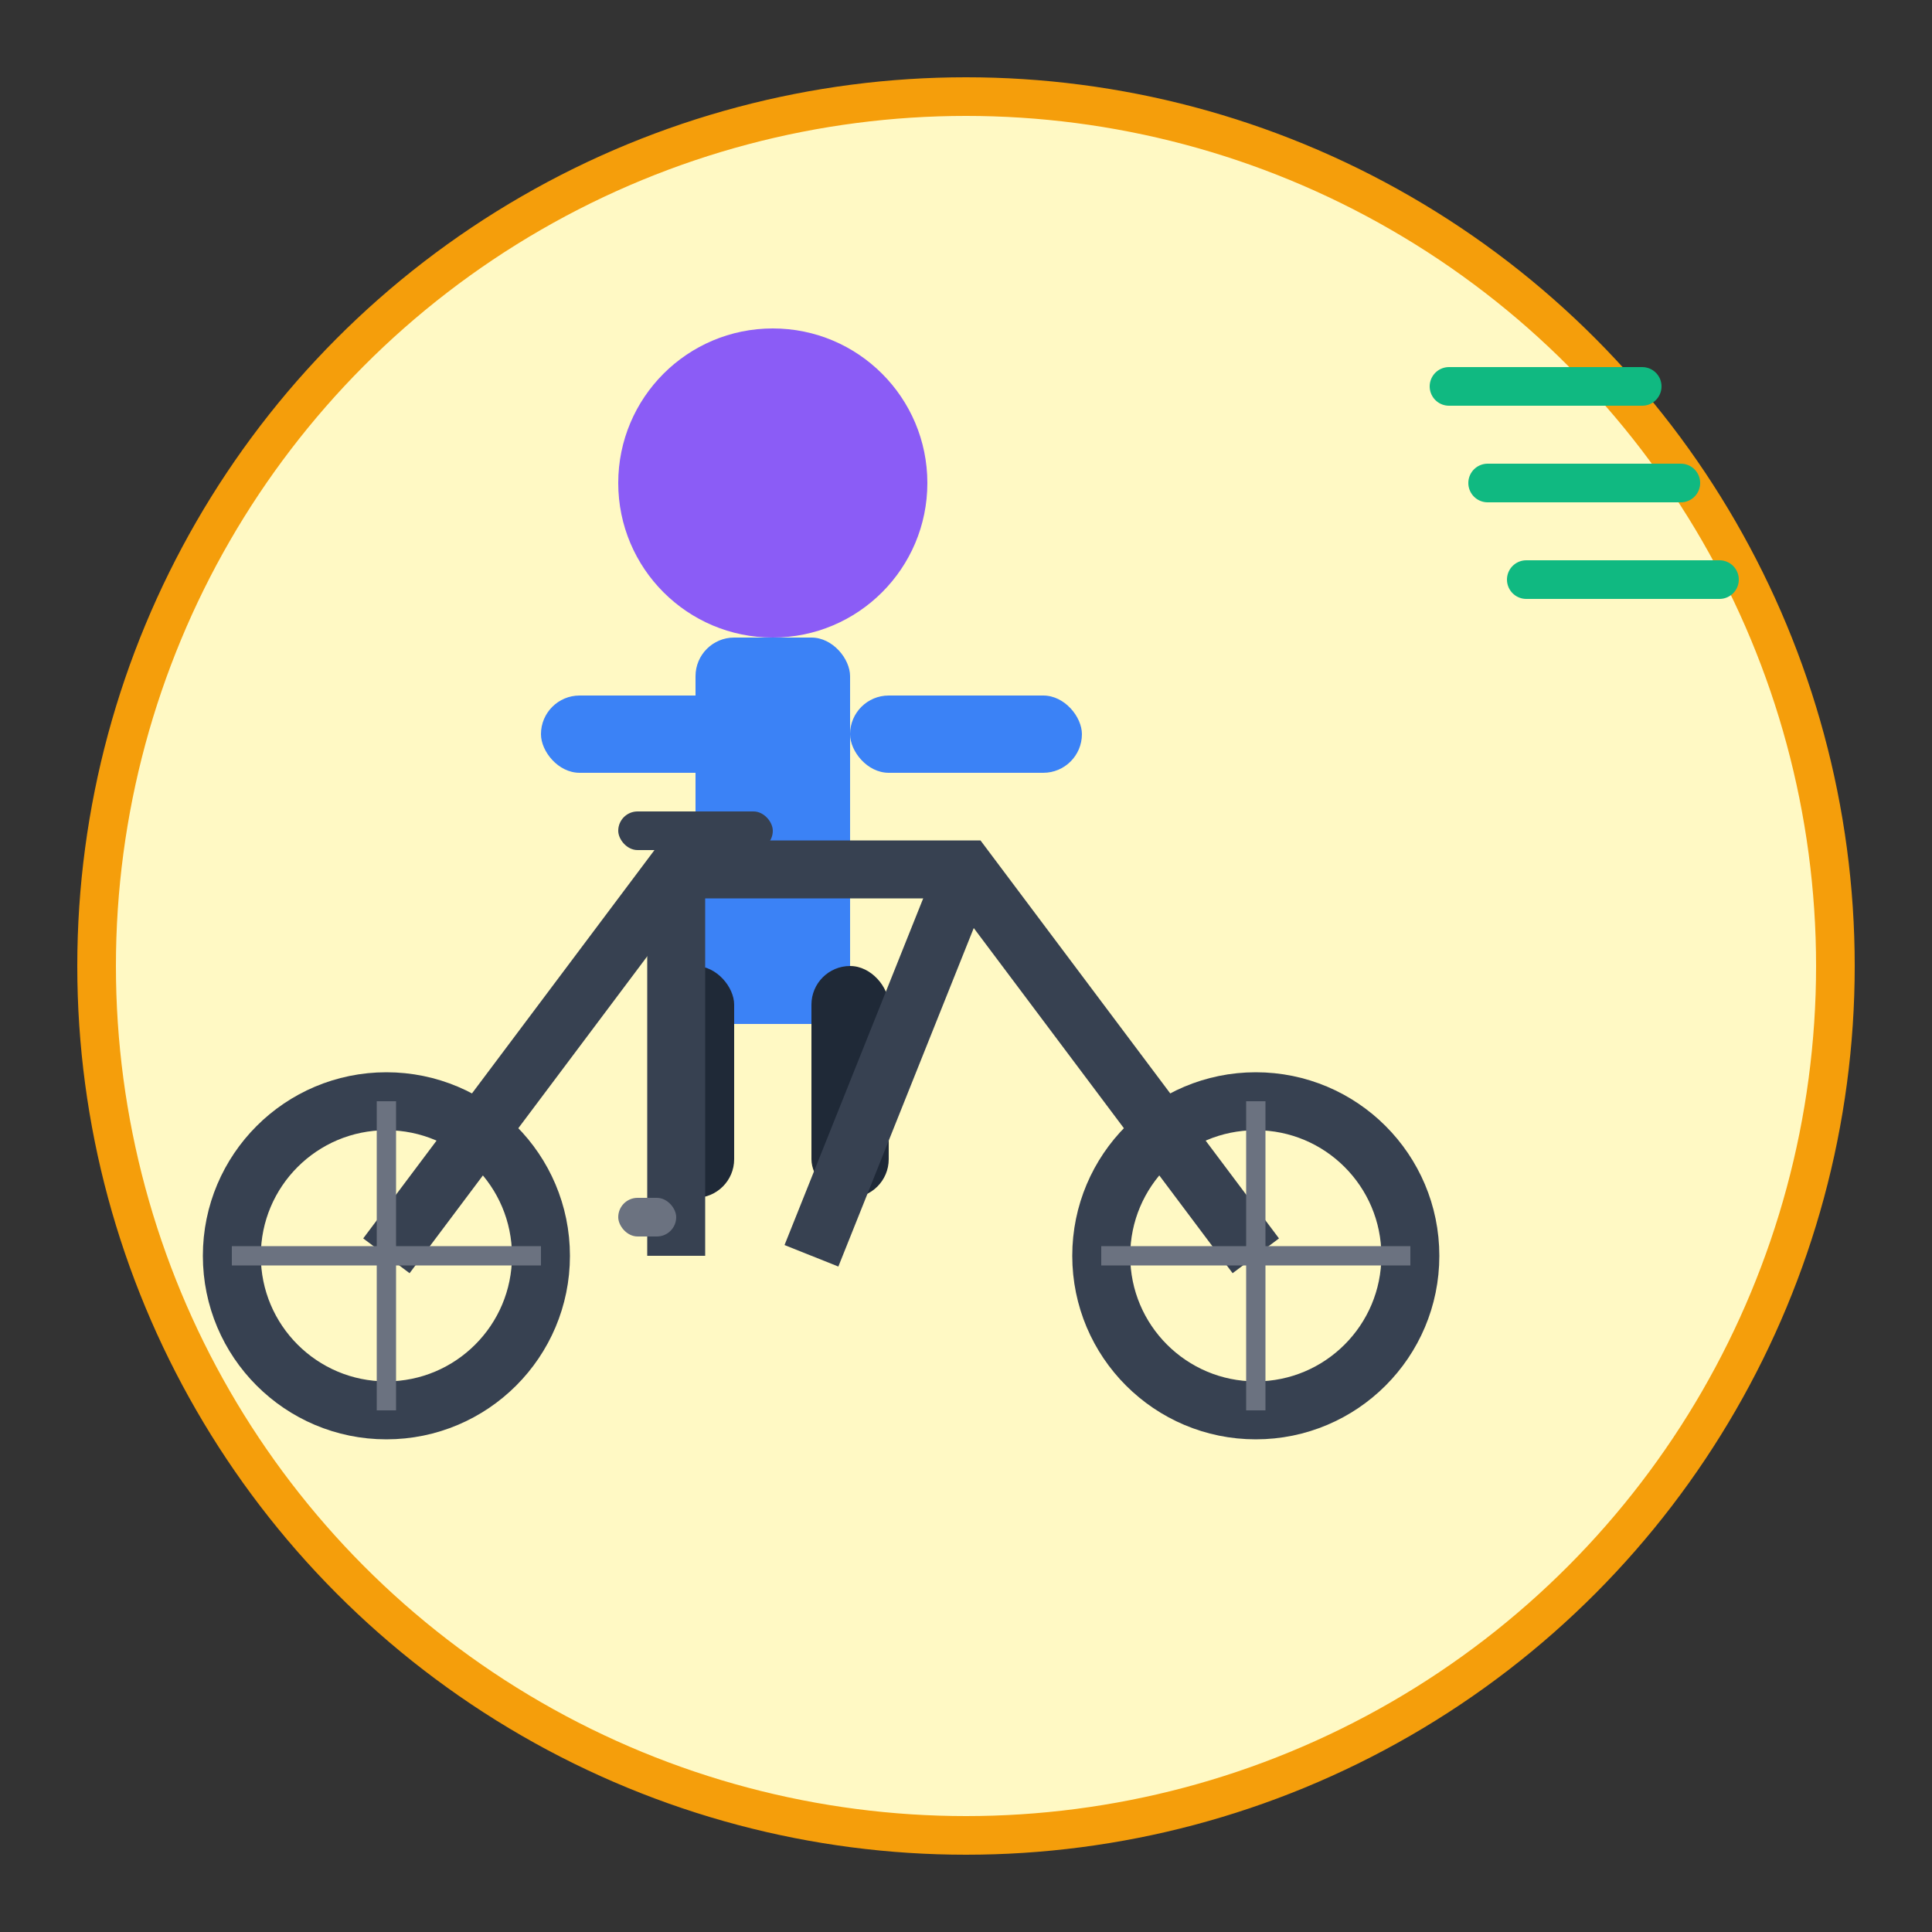
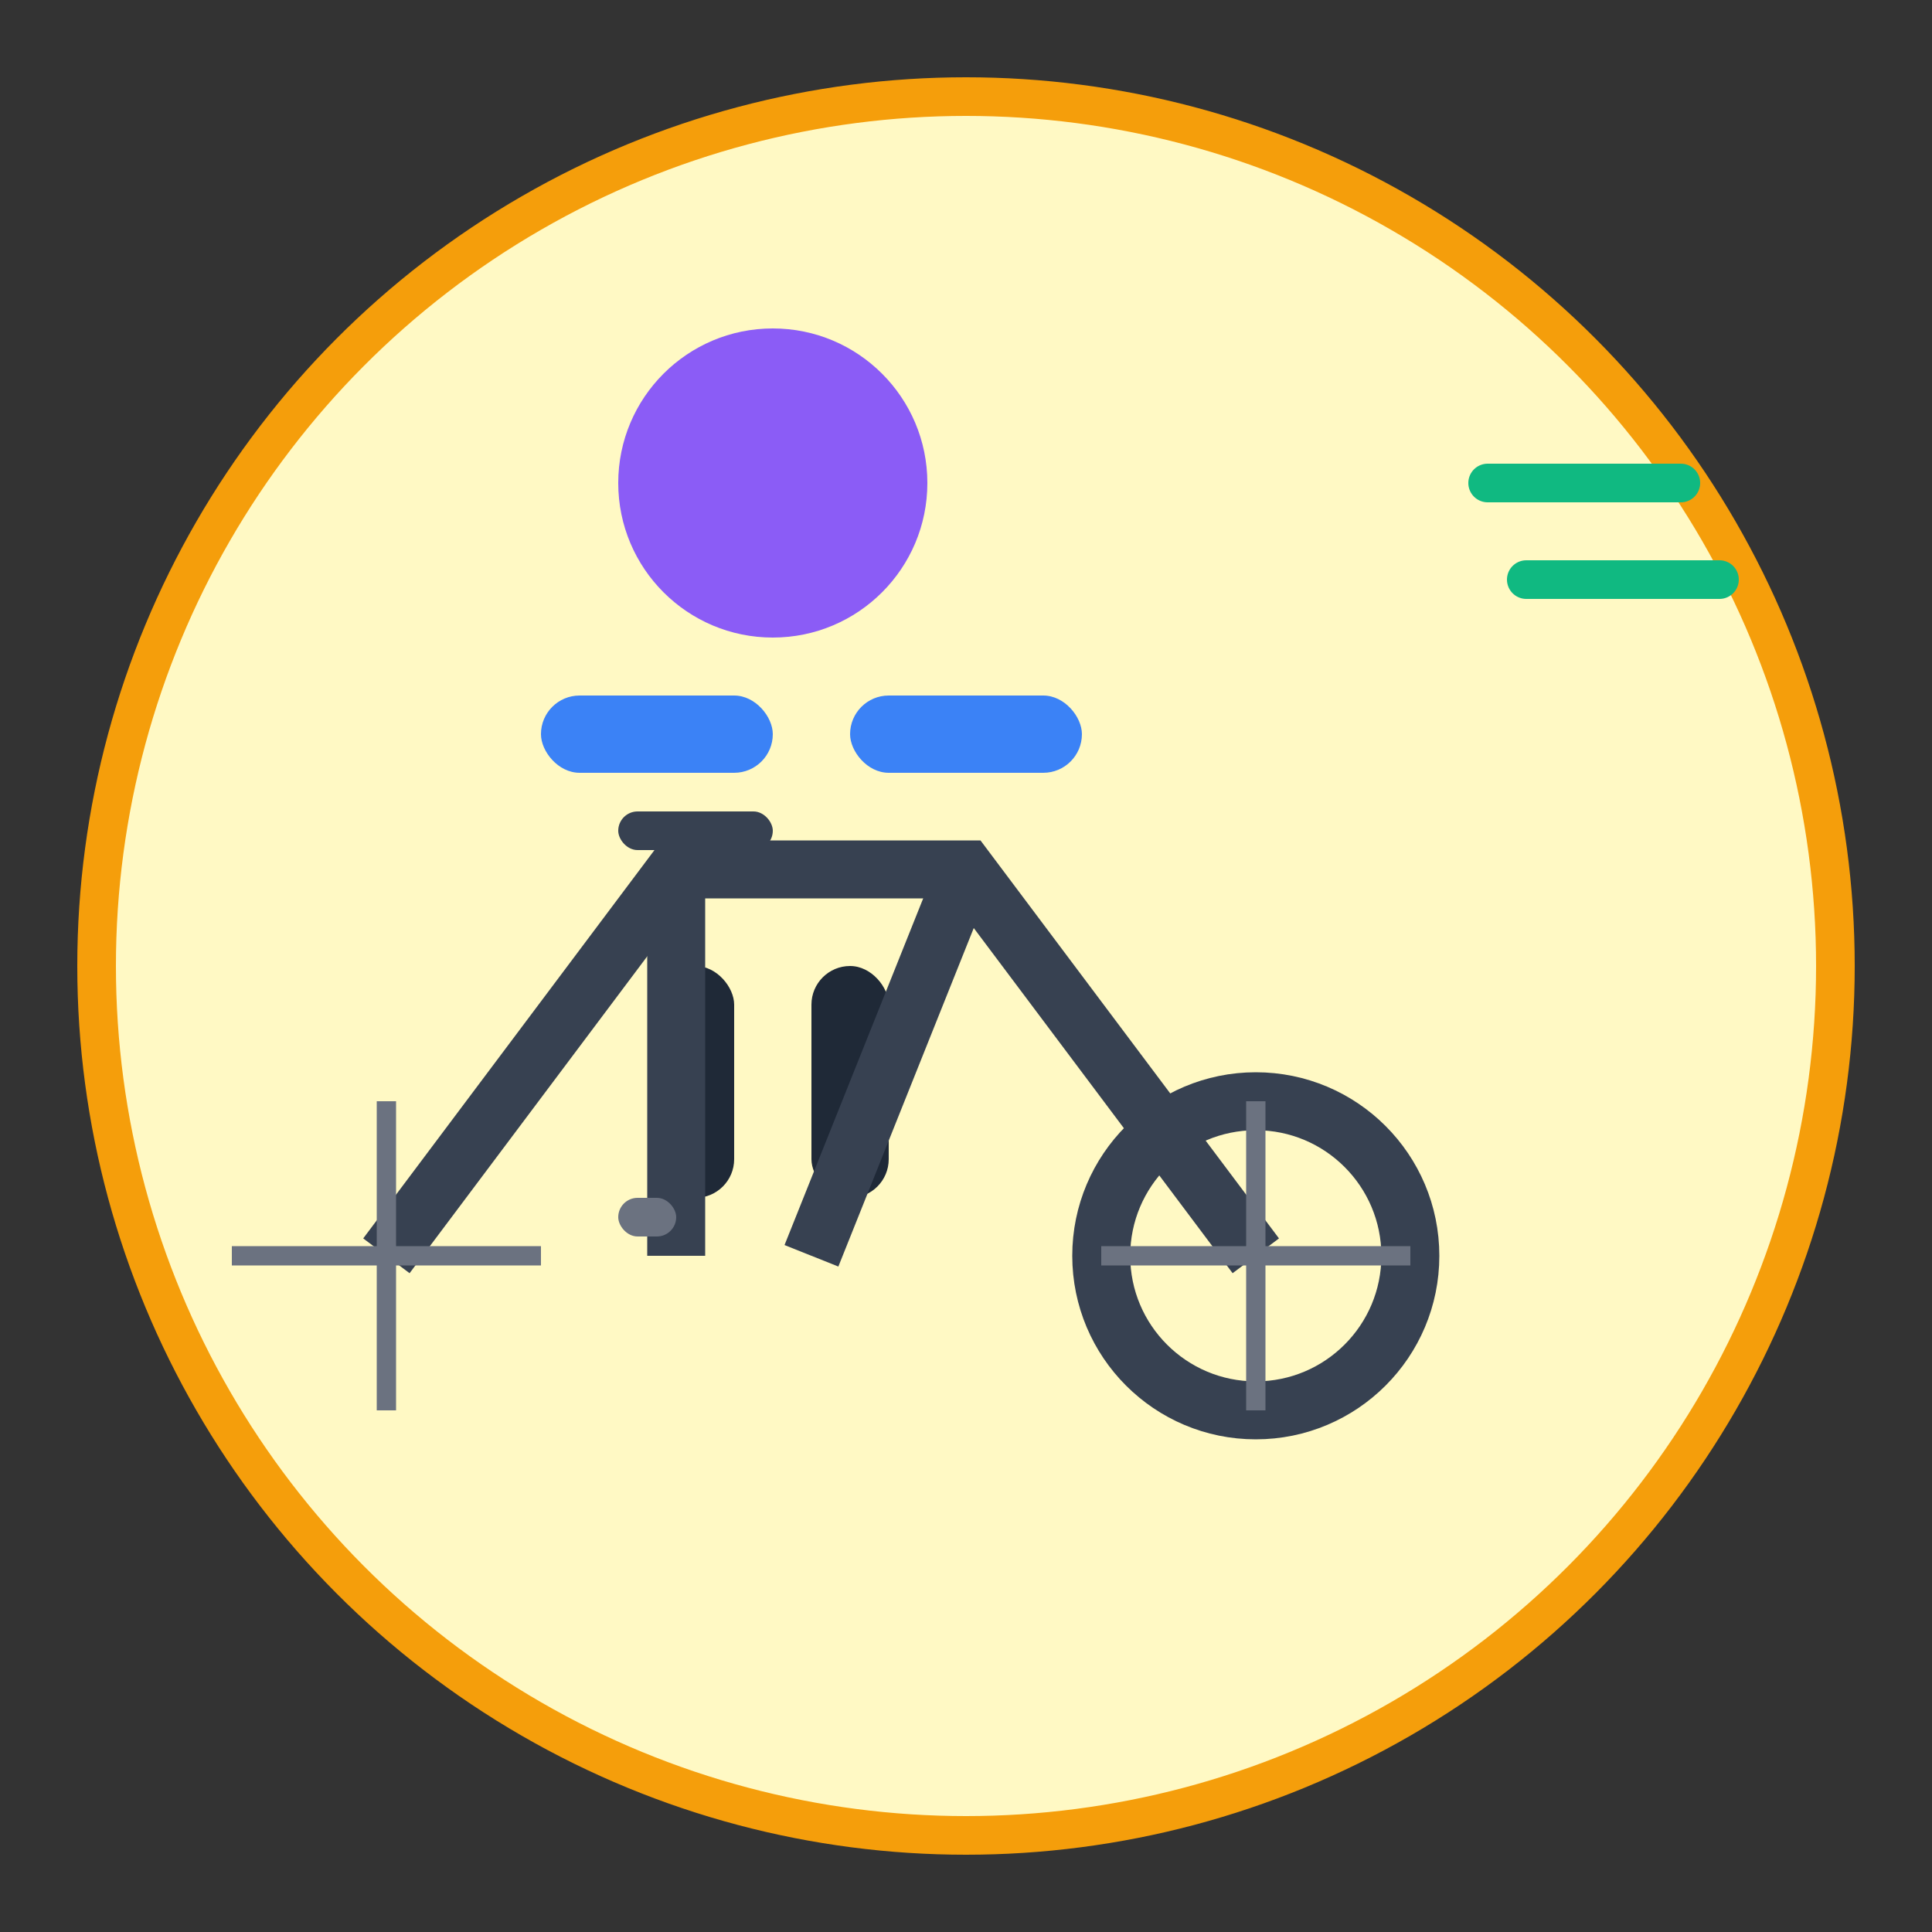
<svg xmlns="http://www.w3.org/2000/svg" viewBox="0 0 100 100" width="100" height="100">
  <rect x="0" y="0" width="100" height="100" fill="#333333" stroke="none" />
  <circle cx="50" cy="50" r="45" fill="#FFF9C4" stroke="#F59E0B" stroke-width="2" />
  <circle cx="40" cy="25" r="8" fill="#8B5CF6" />
-   <rect x="36" y="33" width="8" height="20" fill="#3B82F6" rx="2" />
  <rect x="28" y="36" width="12" height="4" fill="#3B82F6" rx="2" />
  <rect x="44" y="36" width="12" height="4" fill="#3B82F6" rx="2" />
  <rect x="34" y="50" width="4" height="12" fill="#1F2937" rx="2" />
  <rect x="42" y="50" width="4" height="12" fill="#1F2937" rx="2" />
  <path d="M 20 65 L 35 45 L 50 45 L 65 65" stroke="#374151" stroke-width="3" fill="none" />
  <path d="M 35 45 L 35 65" stroke="#374151" stroke-width="3" />
  <path d="M 50 45 L 42 65" stroke="#374151" stroke-width="3" />
-   <circle cx="20" cy="65" r="8" fill="none" stroke="#374151" stroke-width="3" />
  <circle cx="65" cy="65" r="8" fill="none" stroke="#374151" stroke-width="3" />
  <path d="M 20 57 L 20 73 M 12 65 L 28 65" stroke="#6B7280" stroke-width="1" />
  <path d="M 65 57 L 65 73 M 57 65 L 73 65" stroke="#6B7280" stroke-width="1" />
  <rect x="32" y="42" width="8" height="2" fill="#374151" rx="1" />
  <rect x="32" y="62" width="3" height="2" fill="#6B7280" rx="1" />
-   <path d="M 75 20 L 85 20 M 77 25 L 87 25 M 79 30 L 89 30" stroke="#10B981" stroke-width="2" stroke-linecap="round" />
+   <path d="M 75 20 M 77 25 L 87 25 M 79 30 L 89 30" stroke="#10B981" stroke-width="2" stroke-linecap="round" />
</svg>